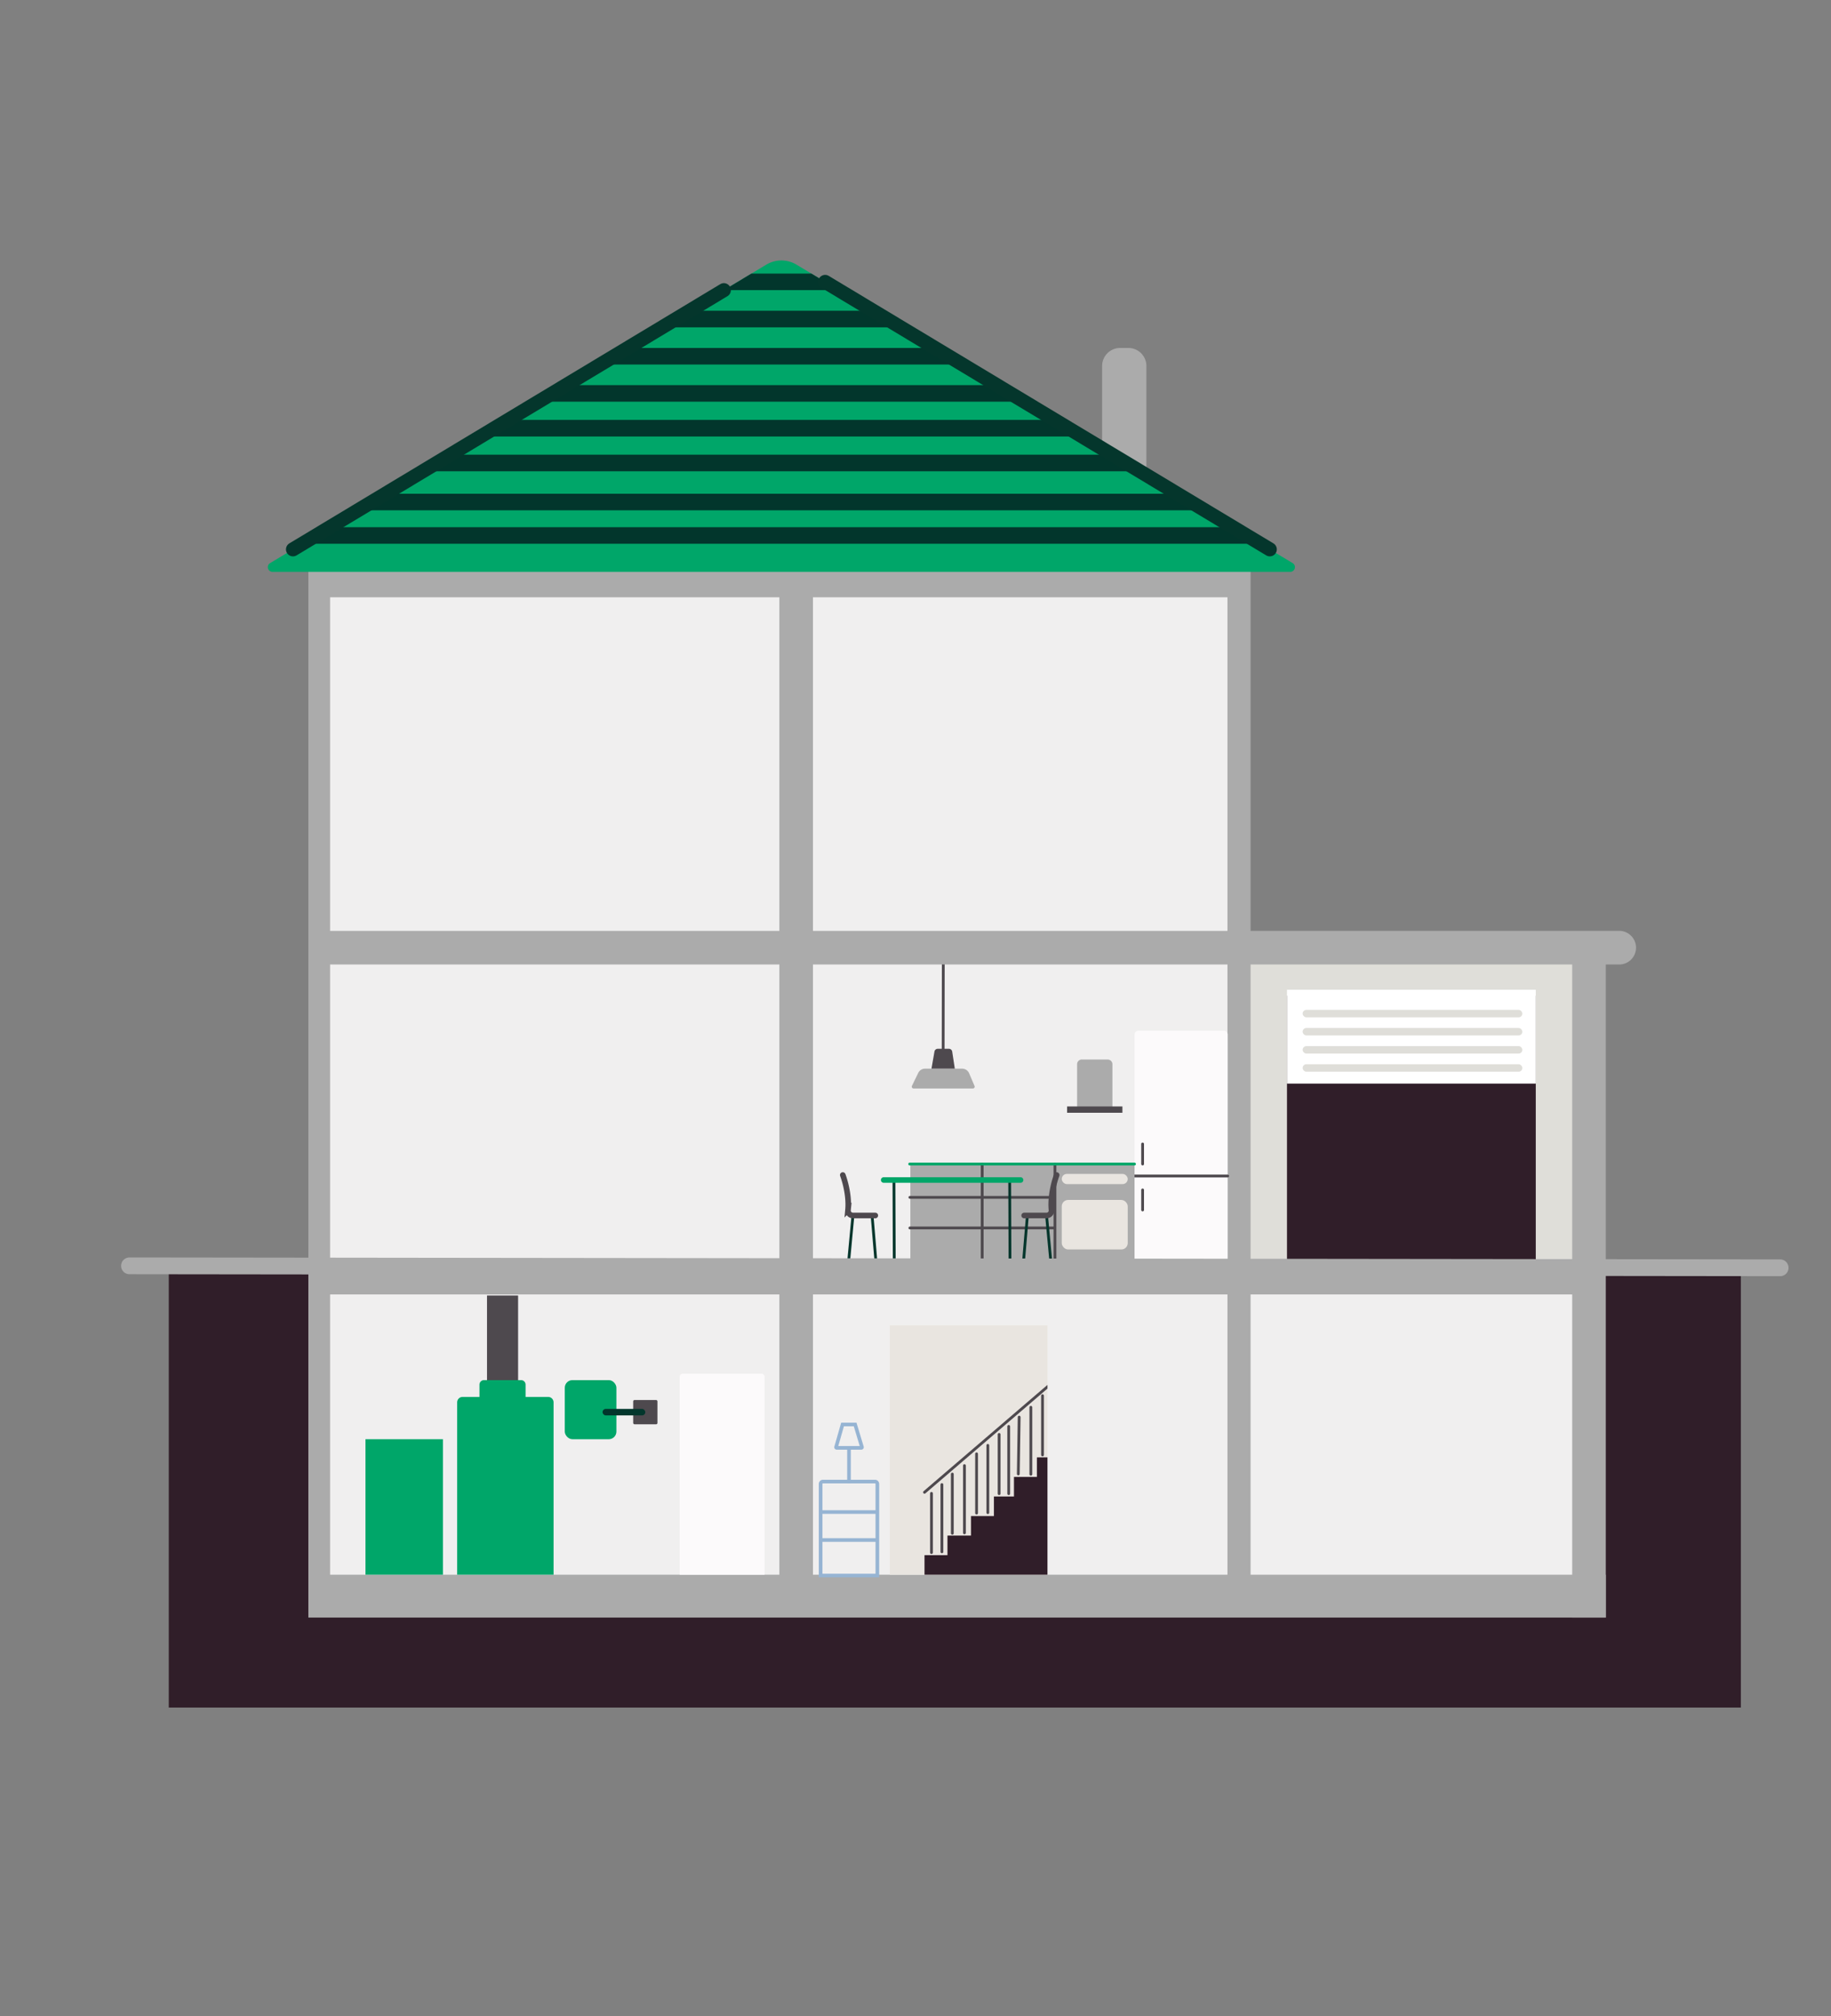
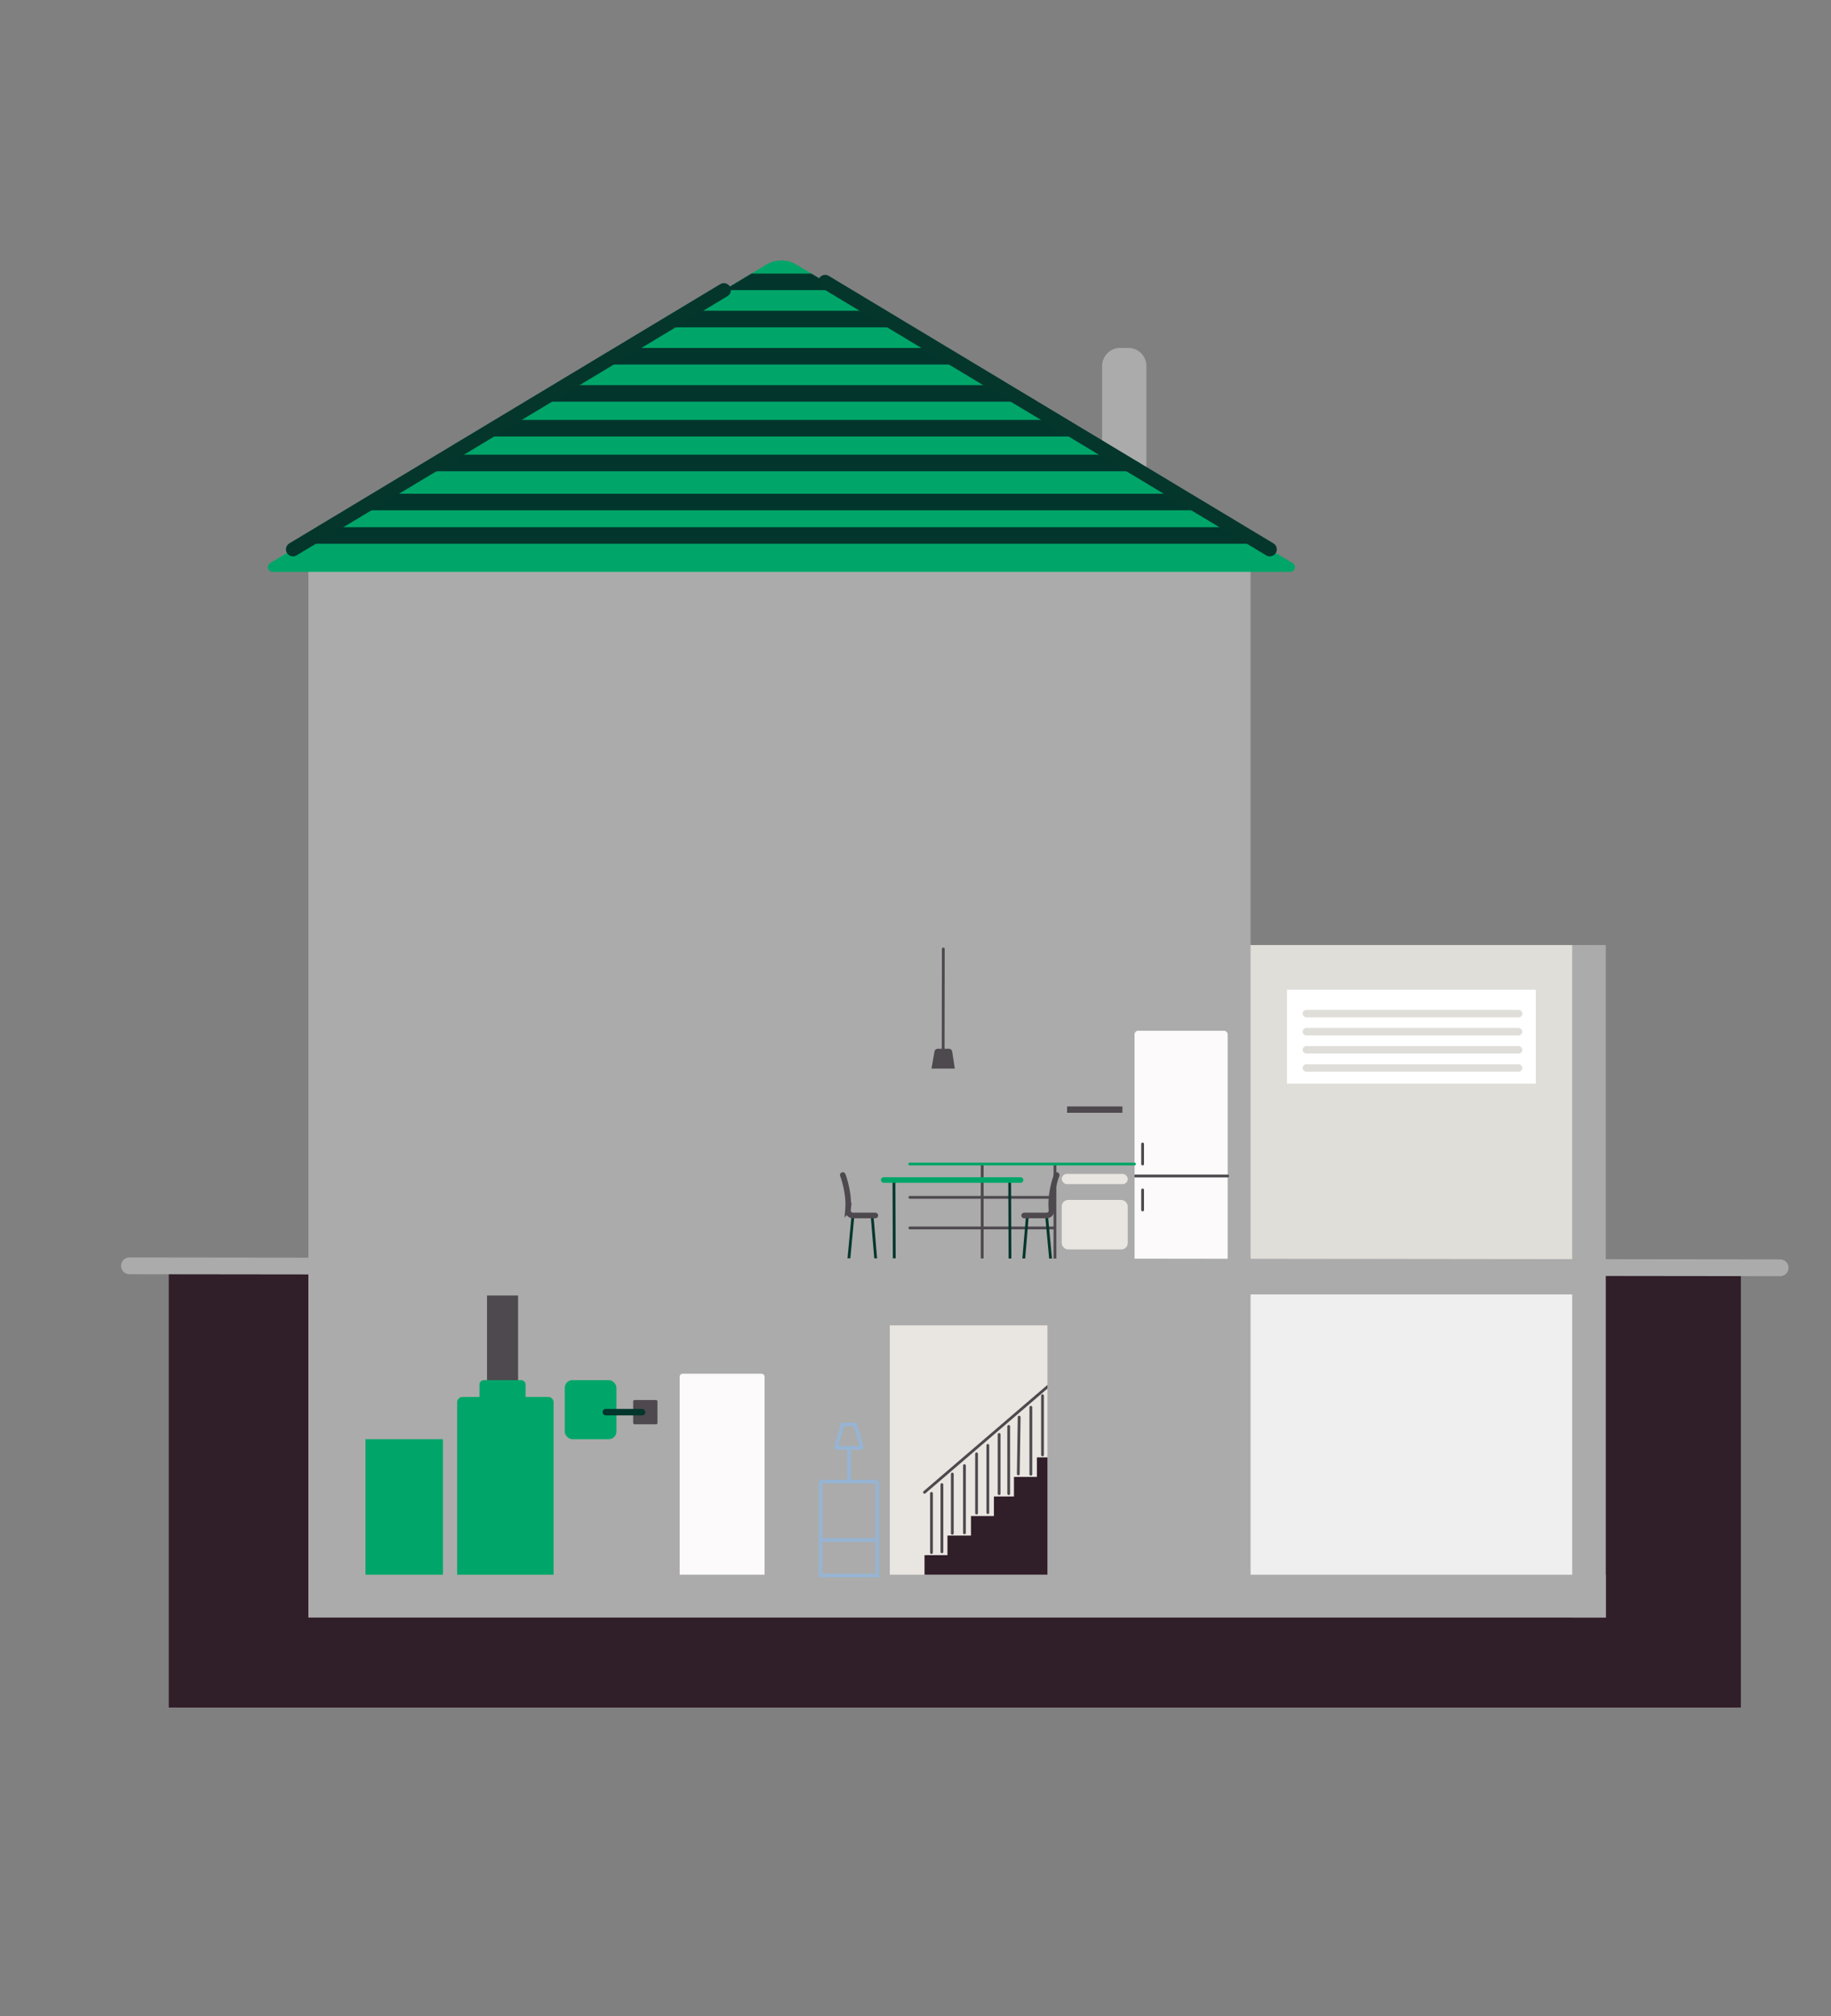
<svg xmlns="http://www.w3.org/2000/svg" id="Layer_2" data-name="Layer 2" viewBox="0 0 1164.71 1282.28">
  <rect x="0" y="0" width="1164.71" height="1282.28" fill="#808080" stroke="none" />
  <defs>
    <style>.cls-1{fill:#ababab;}.cls-2{fill:#301e29;}.cls-3{fill:#dfded9;}.cls-4{fill:#f0efef;}.cls-5{fill:#fcfafb;}.cls-6{fill:#4e494e;}.cls-7{fill:#00a669;}.cls-8{fill:#e9e5e0;}.cls-11,.cls-13,.cls-14,.cls-15,.cls-16,.cls-17,.cls-18,.cls-9{fill:none;stroke-linecap:round;stroke-miterlimit:10;}.cls-9{stroke:#96b4d3;stroke-width:2.31px;}.cls-10{fill:#fff;}.cls-11,.cls-16{stroke:#4e494e;}.cls-11,.cls-13,.cls-15{stroke-width:1.78px;}.cls-12{fill:#02362c;}.cls-13,.cls-18{stroke:#04362c;}.cls-14,.cls-15{stroke:#00a669;}.cls-14,.cls-16{stroke-width:3.56px;}.cls-17{stroke:#ababab;stroke-width:10.68px;}.cls-18{stroke-width:8.91px;}</style>
  </defs>
  <path class="cls-1" d="M712.53,221.29h5.23a11.47,11.47,0,0,1,11.47,11.47v90.59a0,0,0,0,1,0,0H701.06a0,0,0,0,1,0,0V232.76A11.47,11.47,0,0,1,712.53,221.29Z" />
  <rect class="cls-2" x="107.36" y="805.72" width="1000" height="280.24" />
  <rect class="cls-3" x="787.79" y="601.01" width="222.97" height="213.85" />
  <rect class="cls-4" x="787.79" y="816.33" width="229.3" height="206.2" />
  <polygon class="cls-1" points="795.5 1001.47 795.5 360.81 196.15 360.81 196.15 1028.72 767.01 1028.72 795.5 1028.72 1021.44 1028.72 1021.44 1001.47 795.5 1001.47" />
-   <rect class="cls-4" x="209.97" y="379.86" width="570.82" height="621.6" />
  <rect class="cls-1" x="181.39" y="682.83" width="650.12" height="21.37" transform="translate(-187.07 1199.97) rotate(-90)" />
  <rect class="cls-1" x="796.91" y="804.18" width="427.71" height="21.37" transform="translate(195.9 1825.62) rotate(-90)" />
  <path class="cls-5" d="M434.27,873.66h50.15a1.93,1.93,0,0,1,1.93,1.93v125.88a0,0,0,0,1,0,0h-54a0,0,0,0,1,0,0V875.59A1.93,1.93,0,0,1,434.27,873.66Z" />
  <rect class="cls-6" x="309.79" y="823.9" width="19.78" height="57.77" />
  <rect class="cls-6" x="402.78" y="890.37" width="15.43" height="15.43" rx="0.82" />
  <rect class="cls-7" x="232.48" y="915.3" width="49.27" height="86.16" />
  <rect class="cls-8" x="566" y="842.89" width="100.3" height="158.57" />
  <path class="cls-9" d="M523.52,942.23h33.05a1.52,1.52,0,0,1,1.52,1.52V1002a0,0,0,0,1,0,0H522a0,0,0,0,1,0,0V943.74A1.52,1.52,0,0,1,523.52,942.23Z" />
  <line class="cls-9" x1="522.24" y1="979.4" x2="557.89" y2="979.4" />
-   <line class="cls-9" x1="522.24" y1="961.61" x2="557.89" y2="961.61" />
  <line class="cls-9" x1="540.05" y1="920.79" x2="540.05" y2="942.23" />
  <path class="cls-9" d="M547.86,920.79H532.23a.4.4,0,0,1-.38-.51l4.1-14.36h8l4.33,14.35A.41.41,0,0,1,547.86,920.79Z" />
-   <rect class="cls-2" x="818.67" y="633.24" width="158.25" height="174.83" transform="translate(1795.58 1441.32) rotate(-180)" />
  <rect class="cls-10" x="818.67" y="629.45" width="158.25" height="59.7" transform="translate(1795.58 1318.6) rotate(-180)" />
  <rect class="cls-3" x="828.62" y="642.24" width="139.77" height="4.74" rx="2.37" transform="translate(1797 1289.23) rotate(180)" />
  <rect class="cls-3" x="828.62" y="653.77" width="139.77" height="4.74" rx="2.37" transform="translate(1797 1312.28) rotate(180)" />
  <rect class="cls-3" x="828.62" y="665.3" width="139.77" height="4.74" rx="2.37" transform="translate(1797 1335.34) rotate(-180)" />
  <rect class="cls-3" x="828.62" y="676.83" width="139.77" height="4.74" rx="2.37" transform="translate(1797 1358.4) rotate(180)" />
  <path class="cls-5" d="M724.1,655.52h54.42a2.42,2.42,0,0,1,2.42,2.42V805.72a0,0,0,0,1,0,0H721.68a0,0,0,0,1,0,0V657.93A2.42,2.42,0,0,1,724.1,655.52Z" />
  <line class="cls-11" x1="721.68" y1="747.9" x2="780.94" y2="747.9" />
  <line class="cls-11" x1="726.82" y1="727.53" x2="726.82" y2="740.29" />
  <line class="cls-11" x1="726.82" y1="756.75" x2="726.82" y2="769.51" />
  <rect class="cls-1" x="579.09" y="740.29" width="142.59" height="65.43" />
  <line class="cls-11" x1="671.06" y1="740.29" x2="671.06" y2="805.72" />
  <rect class="cls-8" x="675.38" y="746.57" width="41.98" height="6.48" rx="3.24" />
  <rect class="cls-8" x="675.38" y="763.13" width="41.98" height="31.49" rx="4.06" />
  <line class="cls-11" x1="624.77" y1="740.29" x2="624.77" y2="805.72" />
  <line class="cls-11" x1="578.78" y1="780.94" x2="670.75" y2="780.94" />
  <line class="cls-11" x1="578.78" y1="761.48" x2="670.75" y2="761.48" />
  <path class="cls-1" d="M688.13,673.83h16.49a3,3,0,0,1,3,3v27.43a1.08,1.08,0,0,1-1.08,1.08H686.24a1.08,1.08,0,0,1-1.08-1.08V676.8a3,3,0,0,1,3-3Z" />
  <rect class="cls-6" x="678.78" y="703.67" width="35.19" height="4.01" />
  <path class="cls-7" d="M307.91,877.71h23.54a2.87,2.87,0,0,1,2.87,2.87v9.79a0,0,0,0,1,0,0H305a0,0,0,0,1,0,0v-9.79A2.87,2.87,0,0,1,307.91,877.71Z" />
  <path class="cls-7" d="M294.26,888.4h54.41a3.46,3.46,0,0,1,3.46,3.46v109.61a0,0,0,0,1,0,0H290.8a0,0,0,0,1,0,0V891.86A3.46,3.46,0,0,1,294.26,888.4Z" />
  <rect class="cls-7" x="359.26" y="877.71" width="32.84" height="37.59" rx="4.85" />
  <rect class="cls-12" x="383.29" y="896.01" width="27.2" height="4.15" rx="2.08" />
  <path class="cls-1" d="M612,679.64H588.43a4.82,4.82,0,0,0-4.34,2.71l-4,8.23a1.16,1.16,0,0,0,1,1.67h37.75a1.16,1.16,0,0,0,1.07-1.61l-3.44-8.06A4.84,4.84,0,0,0,612,679.64Z" />
  <path class="cls-6" d="M603.63,667h-7.15a2.1,2.1,0,0,0-2.06,1.73l-1.9,10.87h14.84l-1.66-10.83A2.1,2.1,0,0,0,603.63,667Z" />
  <line class="cls-11" x1="599.94" y1="667.04" x2="600.04" y2="603.5" />
  <line class="cls-13" x1="568.64" y1="750.45" x2="568.85" y2="805.72" />
  <line class="cls-13" x1="642.26" y1="750.45" x2="642.47" y2="805.72" />
  <line class="cls-14" x1="562.13" y1="750.45" x2="649.18" y2="750.45" />
  <line class="cls-15" x1="578.65" y1="740.29" x2="721.68" y2="740.29" />
  <line class="cls-13" x1="665.71" y1="773.01" x2="668.77" y2="805.72" />
  <line class="cls-13" x1="653.44" y1="774.16" x2="650.78" y2="805.72" />
  <path class="cls-16" d="M672.16,747.29s-4.34,11.21-3.31,22.24a3.16,3.16,0,0,1-3.14,3.48H651.48" />
  <line class="cls-13" x1="542.56" y1="773.01" x2="539.5" y2="805.72" />
  <line class="cls-13" x1="554.83" y1="774.16" x2="557.48" y2="805.72" />
  <path class="cls-16" d="M536.1,747.29s4.35,11.21,3.32,22.24a3.16,3.16,0,0,0,3.14,3.48h14.22" />
-   <path class="cls-1" d="M203.72,592H1030a10.68,10.68,0,0,1,10.68,10.68v0A10.68,10.68,0,0,1,1030,613.39H203.72a0,0,0,0,1,0,0V592A0,0,0,0,1,203.72,592Z" />
  <rect class="cls-1" x="201.24" y="801.85" width="808.83" height="21.37" />
  <line class="cls-17" x1="82.36" y1="805.03" x2="1132.36" y2="806.27" />
  <polygon class="cls-2" points="666.3 926.85 659.58 926.85 659.58 939.28 644.99 939.28 644.99 951.72 632.24 951.72 632.24 964.16 617.64 964.16 617.64 976.59 602.69 976.59 602.69 989.03 588.09 989.03 588.09 1001.47 666.3 1001.47 666.3 926.85" />
  <line class="cls-11" x1="592.52" y1="987.39" x2="592.52" y2="949.73" />
  <line class="cls-11" x1="605.77" y1="975.13" x2="605.77" y2="937.46" />
  <line class="cls-11" x1="621.2" y1="962.27" x2="621.2" y2="924.6" />
  <line class="cls-11" x1="635.55" y1="949.93" x2="635.55" y2="912.26" />
  <line class="cls-11" x1="641.65" y1="949.93" x2="641.65" y2="907.15" />
  <line class="cls-11" x1="628.37" y1="961.99" x2="628.37" y2="919.22" />
  <line class="cls-11" x1="613.49" y1="974.85" x2="613.49" y2="932.08" />
  <line class="cls-11" x1="599.15" y1="986.92" x2="599.15" y2="944.15" />
  <line class="cls-11" x1="647.75" y1="937.38" x2="648.3" y2="901.26" />
  <line class="cls-11" x1="663.15" y1="925.29" x2="663.15" y2="887.63" />
  <line class="cls-11" x1="655.73" y1="937.56" x2="655.73" y2="894.99" />
  <path class="cls-6" d="M666.3,880.75l-78.79,67.61a.9.9,0,0,0-.09,1.26.88.88,0,0,0,.67.31.84.84,0,0,0,.58-.22L666.3,883.1Z" />
  <path class="cls-7" d="M487.41,168.33,171.69,358.2a3,3,0,0,0,1.52,5.48H820.88a3,3,0,0,0,1.52-5.48L506.68,168.33A18.67,18.67,0,0,0,487.41,168.33Z" />
  <polygon class="cls-12" points="186.36 345.82 807.73 345.82 790.22 335.29 203.87 335.29 186.36 345.82" />
  <polygon class="cls-12" points="227.66 324.54 766.43 324.54 748.92 314.01 245.17 314.01 227.66 324.54" />
  <polygon class="cls-12" points="268.95 299.71 725.14 299.71 707.62 289.17 286.47 289.17 268.95 299.71" />
  <polygon class="cls-12" points="305.73 277.59 688.36 277.59 670.84 267.05 323.25 267.05 305.73 277.59" />
  <polygon class="cls-12" points="342.51 255.47 651.57 255.47 634.06 244.93 360.03 244.93 342.51 255.47" />
  <polygon class="cls-12" points="381.83 231.82 612.26 231.82 594.75 221.29 399.34 221.29 381.83 231.82" />
  <polygon class="cls-12" points="421.14 208.18 572.95 208.18 555.43 197.64 438.66 197.64 421.14 208.18" />
  <polygon class="cls-12" points="460.46 184.53 533.63 184.53 516.12 174 477.97 174 460.46 184.53" />
  <line class="cls-18" x1="186.36" y1="349.38" x2="460.46" y2="184.53" />
  <line class="cls-18" x1="524.88" y1="179.27" x2="807.73" y2="349.38" />
</svg>